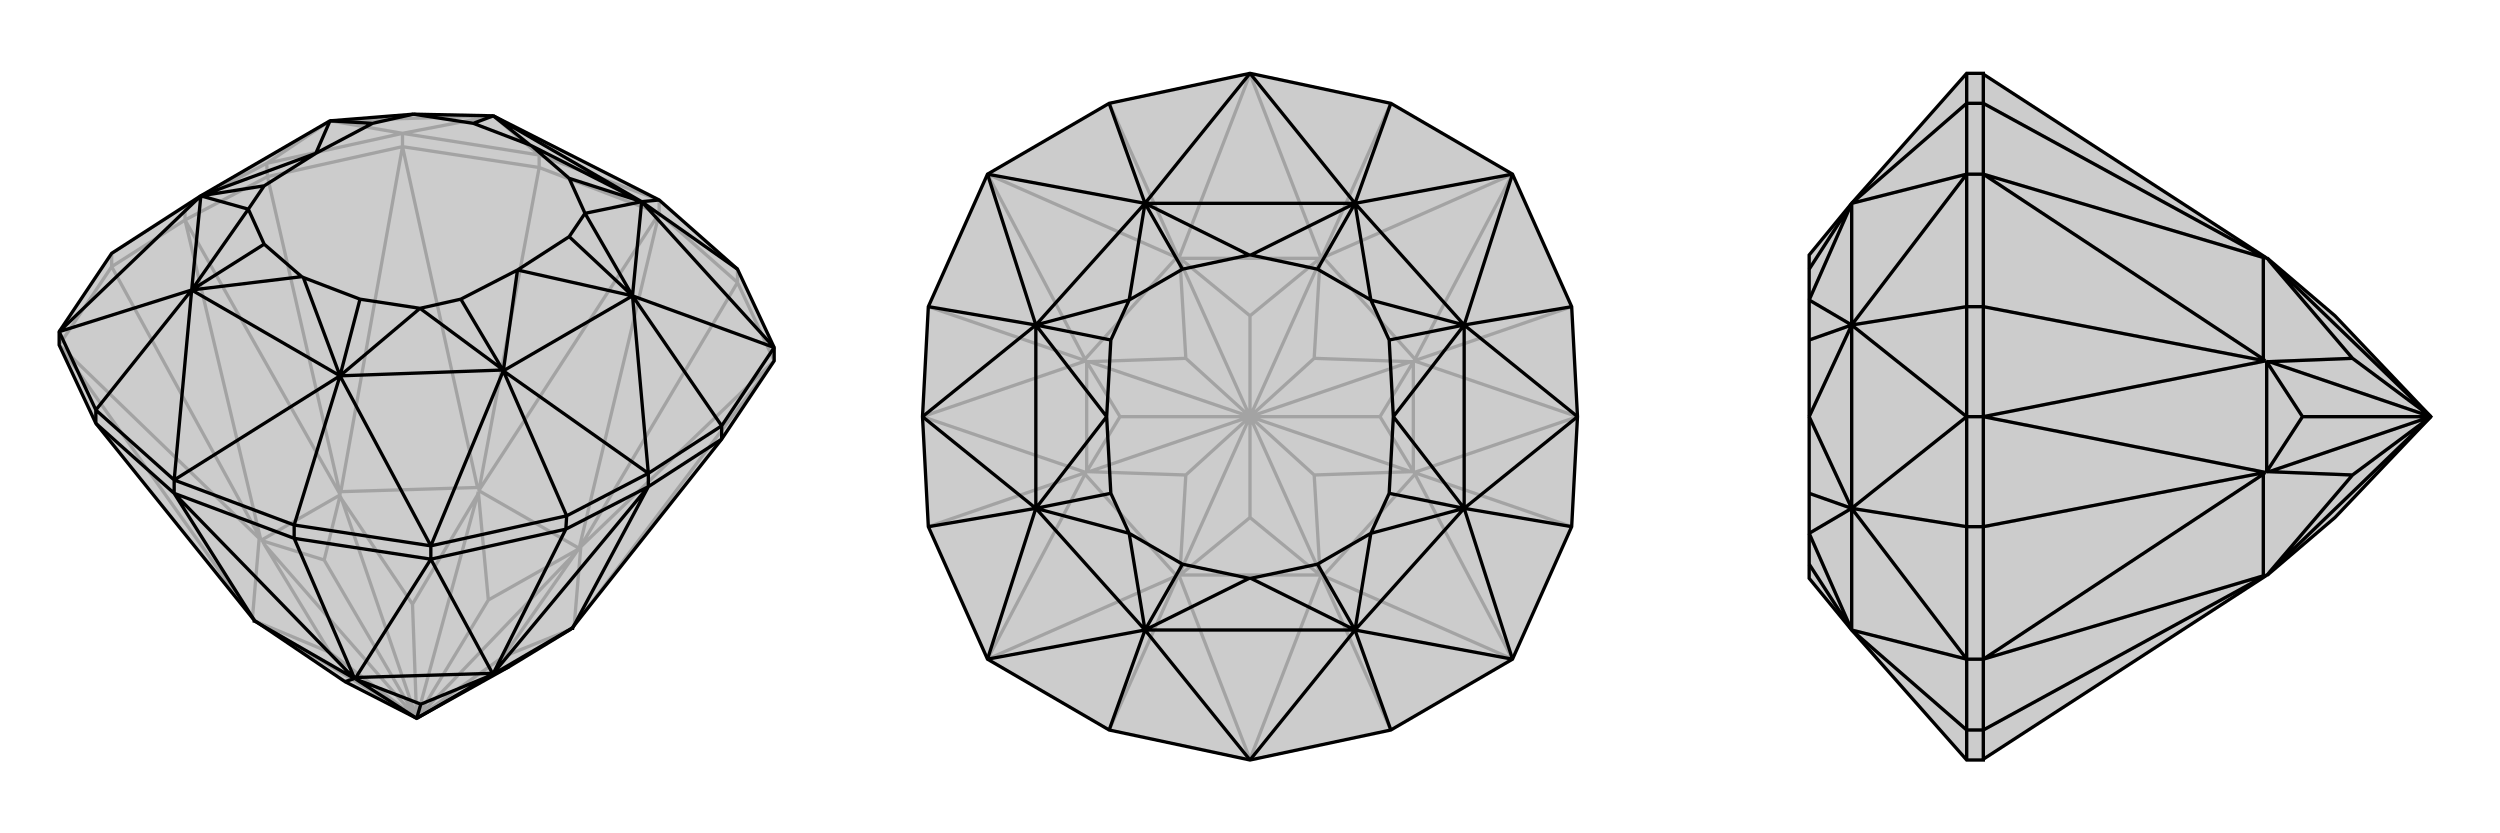
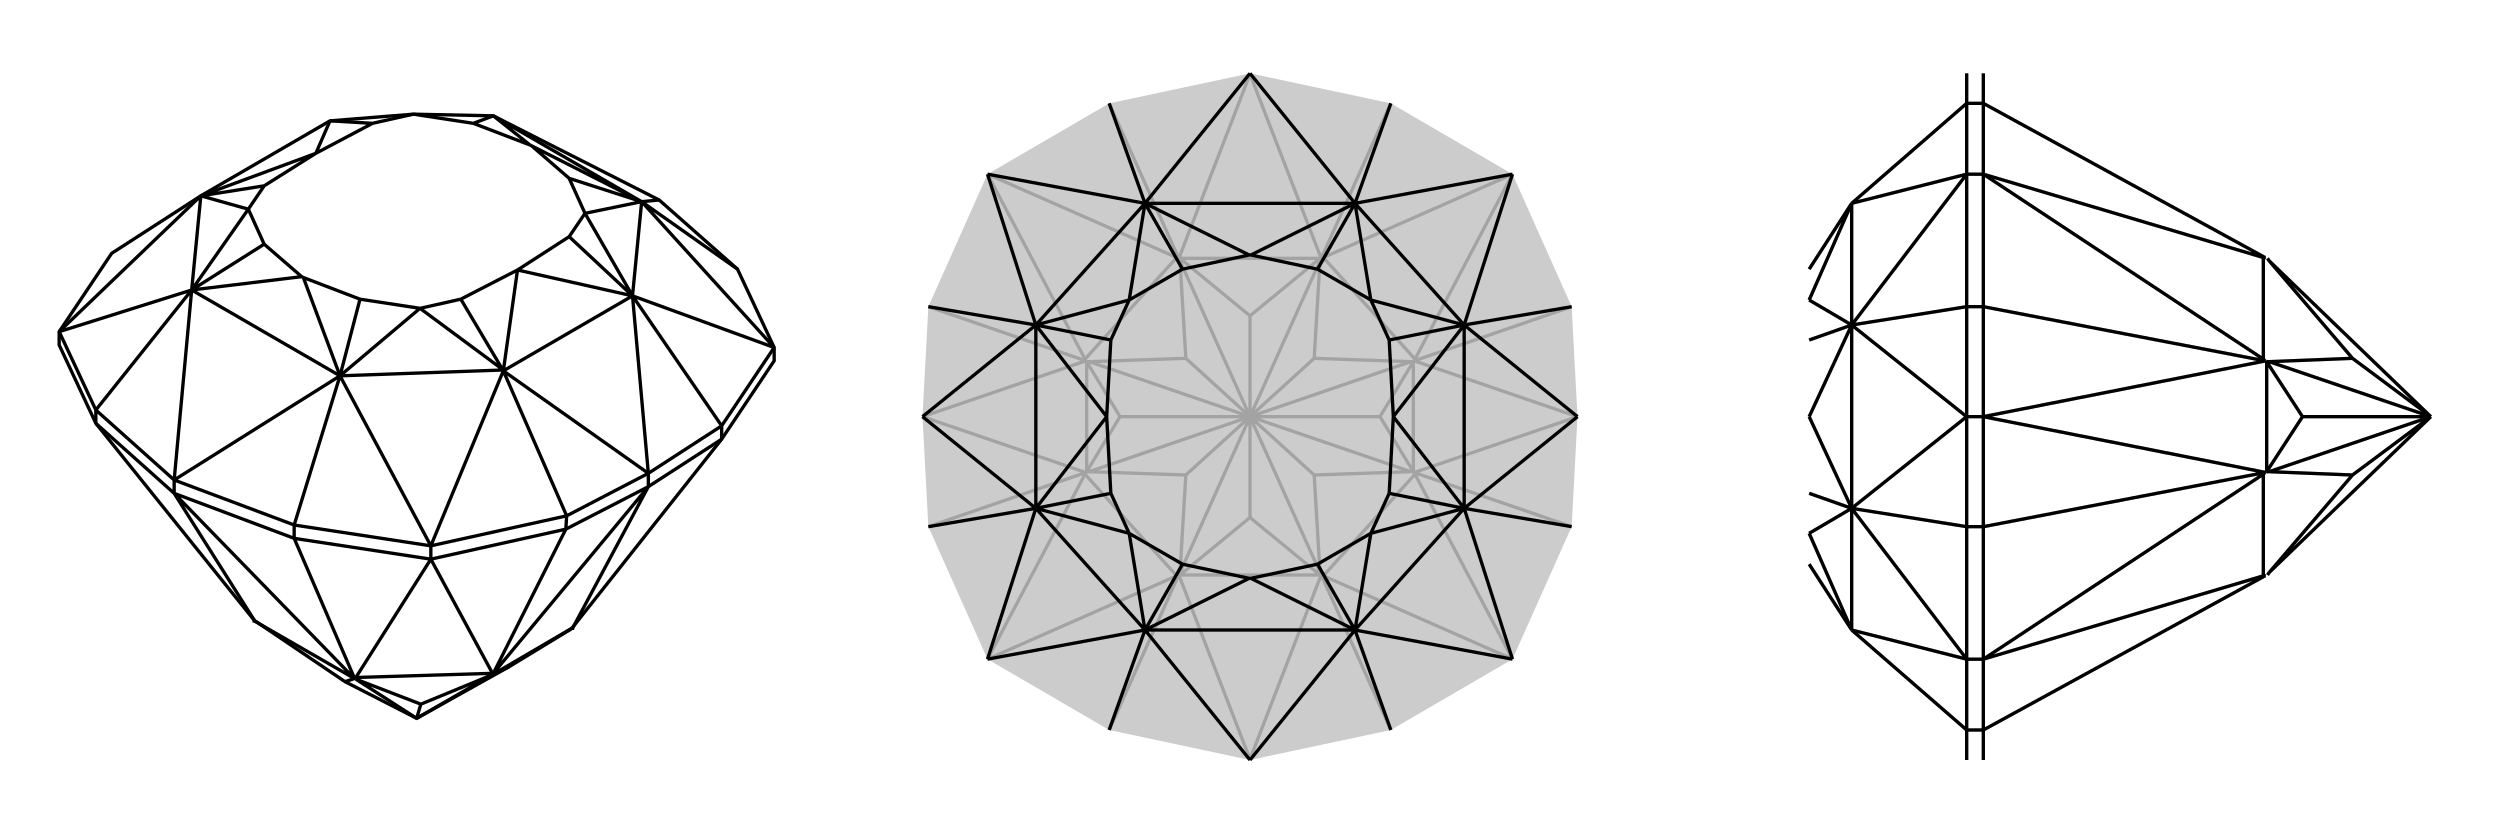
<svg xmlns="http://www.w3.org/2000/svg" viewBox="0 0 3000 1000">
  <g stroke="currentColor" stroke-width="4" fill="none" transform="translate(0 22)">
-     <path fill="currentColor" stroke="none" fill-opacity=".2" d="M496,115L396,123L396,123L241,213L134,282L71,376L71,392L115,486L304,721L305,722L305,723L306,723L414,796L500,840L611,778L685,733L686,732L687,732L687,731L866,505L929,411L929,395L885,301L791,218L592,117z" />
-     <path stroke-opacity=".2" d="M592,117L647,164M396,123L320,174M222,225L241,213M222,225L396,123M592,117L483,138M396,123L483,138M592,117L396,123M647,164L791,218M791,218L791,234M647,164L483,138M647,164L647,179M885,301L885,317M320,174L483,138M483,138L483,154M222,225L134,282M134,282L134,298M222,225L320,174M320,174L321,190M222,225L222,242M791,234L885,317M791,234L647,179M791,234L791,234M885,317L929,411M885,317L696,635M647,179L483,154M647,179L575,565M321,190L483,154M134,298L71,392M321,190L222,242M321,190L408,570M134,298L222,242M134,298L313,625M791,234L695,636M791,234L575,566M929,411L697,634M929,411L689,729M483,154L573,563M483,154L409,568M71,392L303,719M71,392L311,624M222,242L408,571M222,242L313,626M695,636L575,567M696,635L695,636M696,635L697,634M687,731L689,729M695,636L695,636M697,634L689,729M695,636L694,637M575,565L575,566M575,565L573,563M408,570L409,568M408,570L408,571M575,566L575,567M573,563L409,568M408,571L408,572M575,567L574,568M304,721L303,719M313,625L311,624M313,625L313,626M303,719L311,624M313,626L314,626M408,572L314,626M408,572L408,573M314,626L315,627M694,637L586,698M694,637L692,640M574,568L586,698M574,568L573,572M586,698L500,840M306,723L308,724M692,640L604,766M500,840L692,640M573,572L495,703M500,840L573,572M308,724L396,761M500,840L308,724M604,766L683,734M500,840L604,766M495,703L410,577M500,840L495,703M396,761L317,631M500,840L396,761M685,733L683,734M500,840L683,734M408,573L410,577M408,573L389,650M500,840L410,577M315,627L317,631M315,627L389,650M500,840L317,631M500,840L389,650" />
    <path d="M496,115L396,123L396,123L241,213L134,282L71,376L71,392L115,486L304,721L305,722L305,723L306,723L414,796L500,840L611,778L685,733L686,732L687,732L687,731L866,505L929,411L929,395L885,301L791,218L592,117z" />
    <path d="M770,220L885,301M408,429L353,608M230,326L115,470M759,333L866,489M604,423L680,597M770,220L791,218M408,429L209,554M230,326L209,554M778,546L759,333M778,546L604,423M770,220L929,395M759,333L929,395M408,429L517,633M604,423L517,633M230,326L71,376M241,213L71,376M770,220L592,117M408,429L230,326M759,333L604,423M770,220L759,333M408,429L604,422M230,326L241,213M770,220L638,153M408,429L364,311M230,326L362,310M592,117L636,152M770,220L702,234M770,220L683,192M408,429L504,348M408,429L432,337M230,326L298,229M230,326L317,271M592,117L568,126M759,333L759,333M759,333L702,234M604,422L604,423M604,422L504,348M241,213L241,213M241,213L298,229M759,333L621,302M759,333L683,262M604,423L621,302M604,423L553,337M241,213L379,162M241,213L317,201M396,123L379,162M396,123L447,126M638,153L636,152M364,311L362,310M638,153L683,192M364,311L432,337M362,310L317,271M636,152L568,126M702,234L683,192M504,348L432,337M298,229L317,271M496,115L568,126M702,234L683,262M504,348L553,337M298,229L317,201M496,115L447,126M621,302L683,262M621,302L553,337M379,162L317,201M379,162L447,126M115,470L209,554M209,554L353,608M209,554L209,570M115,470L71,376M115,470L115,486M353,608L517,633M353,608L353,624M866,489L929,395M680,597L517,633M517,633L517,649M778,546L866,489M866,489L866,505M778,546L680,597M680,597L679,613M778,546L778,562M209,570L353,624M209,570L115,486M209,570L209,570M353,624L517,649M353,624L425,791M679,613L517,649M679,613L778,562M679,613L592,786M866,505L778,562M209,570L425,792M209,570L305,722M517,649L427,791M517,649L591,786M778,562L592,786M778,562L687,732M425,792L305,723M425,791L425,792M425,791L427,791M592,786L591,786M592,786L592,786M425,792L425,792M427,791L591,786M592,786L592,787M425,792L426,792M592,787L686,732M592,787L592,787M426,792L414,796M426,792L427,793M427,793L505,823M427,793L500,840M505,823L590,788M500,840L505,823M592,787L590,788M592,787L611,778M500,840L590,788" />
  </g>
  <g stroke="currentColor" stroke-width="4" fill="none" transform="translate(1000 0)">
    <path fill="currentColor" stroke="none" fill-opacity=".2" d="M500,912L669,876L815,791L886,632L893,500L886,368L815,209L669,124L500,88L331,124L185,209L114,368L107,500L114,632L185,791L331,876z" />
    <path stroke-opacity=".2" d="M500,88L500,89M500,912L500,911M669,876L586,691M669,124L586,309M331,124L414,309M331,876L414,691M886,632L697,567M886,368L697,433M114,368L303,433M114,632L303,567M500,911L585,691M500,911L415,691M500,89L585,309M500,89L415,309M815,791L588,691M815,791L698,569M815,209L588,309M815,209L698,431M185,209L412,309M185,209L302,431M185,791L412,691M185,791L302,569M893,500L697,567M893,500L697,433M107,500L303,433M107,500L303,567M585,690L415,690M585,310L415,310M586,691L585,691M586,691L588,691M697,567L698,569M697,567L697,567M585,691L585,690M588,691L698,569M697,567L696,566M585,690L584,690M586,309L585,309M586,309L588,309M697,433L698,431M697,433L697,433M585,309L585,310M588,309L698,431M697,433L696,434M585,310L584,310M414,309L415,309M414,309L412,309M303,433L302,431M303,433L303,433M415,309L415,310M412,309L302,431M303,433L304,434M415,310L416,310M414,691L415,691M414,691L412,691M303,567L302,569M303,567L303,567M415,691L415,690M412,691L302,569M303,567L304,566M415,690L416,690M696,566L696,434M696,566L696,566M696,434L696,434M304,434L304,566M304,434L304,434M304,566L304,566M584,690L500,621M584,690L584,687M584,310L500,379M584,310L584,313M416,310L500,379M416,310L416,313M500,379L500,500M416,690L500,621M416,690L416,687M500,621L500,500M584,687L577,570M584,687L500,500M584,313L577,430M500,500L584,313M416,313L423,430M500,500L416,313M416,687L423,570M500,500L416,687M577,570L693,566M500,500L577,570M577,430L693,434M500,500L577,430M423,430L307,434M500,500L423,430M423,570L307,566M500,500L423,570M696,566L693,566M696,566L656,500M500,500L693,566M696,434L693,434M696,434L656,500M500,500L693,434M500,500L656,500M304,434L307,434M304,434L344,500M500,500L307,434M304,566L307,566M304,566L344,500M500,500L307,566M500,500L344,500" />
-     <path d="M500,912L669,876L815,791L886,632L893,500L886,368L815,209L669,124L500,88L331,124L185,209L114,368L107,500L114,632L185,791L331,876z" />
    <path d="M626,244L669,124M626,756L669,876M374,756L331,876M374,244L331,124M757,390L886,368M757,610L886,632M243,610L114,632M243,390L114,368M626,244L500,88M374,244L500,88M626,756L500,912M374,756L500,912M893,500L757,390M893,500L757,610M107,500L243,610M107,500L243,390M626,244L815,209M757,390L815,209M626,756L815,791M757,610L815,791M374,756L185,791M243,610L185,791M374,244L185,209M243,390L185,209M626,244L374,244M626,756L374,756M757,390L757,610M243,610L243,390M626,244L757,390M626,756L757,610M374,756L243,610M374,244L243,390M626,244L501,306M626,756L501,694M374,756L499,694M374,244L499,306M626,244L645,360M626,244L581,323M626,756L645,640M626,756L581,677M374,756L355,640M374,756L419,677M374,244L355,360M374,244L419,323M757,390L757,390M757,390L645,360M757,610L757,610M757,610L645,640M243,610L243,610M243,610L355,640M243,390L243,390M243,390L355,360M757,390L672,500M757,390L667,408M757,610L672,500M757,610L667,592M243,610L328,500M243,610L333,592M243,390L328,500M243,390L333,408M501,306L499,306M501,694L499,694M501,306L581,323M501,694L581,677M499,694L419,677M499,306L419,323M645,360L581,323M645,640L581,677M355,640L419,677M355,360L419,323M645,360L667,408M645,640L667,592M355,640L333,592M355,360L333,408M672,500L667,408M672,500L667,592M328,500L333,592M328,500L333,408" />
  </g>
  <g stroke="currentColor" stroke-width="4" fill="none" transform="translate(2000 0)">
-     <path fill="currentColor" stroke="none" fill-opacity=".2" d="M171,306L171,323L171,360L171,408L171,500L171,592L171,640L171,677L171,694L222,756L360,912L380,912L380,911L719,691L720,690L721,690L802,621L917,500L802,379L721,310L720,310L719,309L380,89L380,88L360,88L222,244z" />
    <path stroke-opacity=".2" d="M222,756L360,876M222,244L360,124M222,610L360,632M222,390L360,368M360,500L222,610M360,500L222,390M222,756L360,791M222,610L360,791M222,244L360,209M222,390L360,209M222,610L222,390M222,756L222,610M222,244L222,390M222,756L171,640M222,756L171,677M222,244L171,360M222,244L171,323M222,610L222,610M222,610L171,640M222,390L222,390M222,390L171,360M222,610L171,500M222,610L171,592M222,390L171,500M222,390L171,408M360,876L360,912M360,124L360,88M360,876L360,791M360,876L380,876M360,124L360,209M360,124L380,124M360,632L360,791M360,791L380,791M360,368L360,209M360,209L380,209M360,500L360,632M360,632L380,632M360,500L360,368M360,368L380,368M360,500L380,500M380,88L380,124M380,912L380,876M380,124L380,209M380,124L718,309M380,876L380,791M380,876L718,691M380,368L380,209M380,632L380,791M380,368L380,500M380,368L718,433M380,632L380,500M380,632L718,567M380,209L716,309M380,209L716,431M380,791L716,691M380,791L716,569M380,500L719,433M380,500L719,567M718,309L719,309M718,309L716,309M718,433L716,431M718,433L719,433M716,309L716,431M719,433L720,434M718,691L719,691M718,691L716,691M718,567L716,569M718,567L719,567M716,691L716,569M719,567L720,566M720,434L720,566M720,434L720,434M720,566L720,566M721,310L723,313M721,690L723,687M723,313L823,430M917,500L723,313M723,687L823,570M917,500L723,687M823,430L723,434M917,500L823,430M823,570L723,566M917,500L823,570M720,434L723,434M720,434L763,500M917,500L723,434M720,566L723,566M720,566L763,500M917,500L723,566M917,500L763,500" />
-     <path d="M171,306L171,323L171,360L171,408L171,500L171,592L171,640L171,677L171,694L222,756L360,912L380,912L380,911L719,691L720,690L721,690L802,621L917,500L802,379L721,310L720,310L719,309L380,89L380,88L360,88L222,244z" />
    <path d="M222,244L360,124M222,756L360,876M222,390L360,368M222,610L360,632M360,500L222,390M360,500L222,610M222,244L360,209M222,390L360,209M222,756L360,791M222,610L360,791M222,390L222,610M222,244L222,390M222,756L222,610M222,244L171,360M222,244L171,323M222,756L171,640M222,756L171,677M222,390L222,390M222,390L171,360M222,610L222,610M222,610L171,640M222,390L171,500M222,390L171,408M222,610L171,500M222,610L171,592M360,88L360,124M360,912L360,876M360,124L360,209M360,124L380,124M360,876L360,791M360,876L380,876M360,368L360,209M360,209L380,209M360,632L360,791M360,791L380,791M360,500L360,368M360,368L380,368M360,500L360,632M360,632L380,632M360,500L380,500M380,912L380,876M380,88L380,124M380,876L380,791M380,876L718,691M380,124L380,209M380,124L718,309M380,632L380,791M380,368L380,209M380,632L380,500M380,632L718,567M380,368L380,500M380,368L718,433M380,791L716,691M380,791L716,569M380,209L716,309M380,209L716,431M380,500L719,567M380,500L719,433M718,691L719,691M718,691L716,691M718,567L716,569M718,567L719,567M716,691L716,569M719,567L720,566M718,309L719,309M718,309L716,309M718,433L716,431M718,433L719,433M716,309L716,431M719,433L720,434M720,566L720,434M720,566L720,566M720,434L720,434M721,690L723,687M721,310L723,313M723,687L823,570M723,687L917,500M723,313L823,430M917,500L723,313M823,570L723,566M917,500L823,570M823,430L723,434M917,500L823,430M720,566L723,566M720,566L763,500M917,500L723,566M720,434L723,434M720,434L763,500M917,500L723,434M917,500L763,500" />
  </g>
</svg>